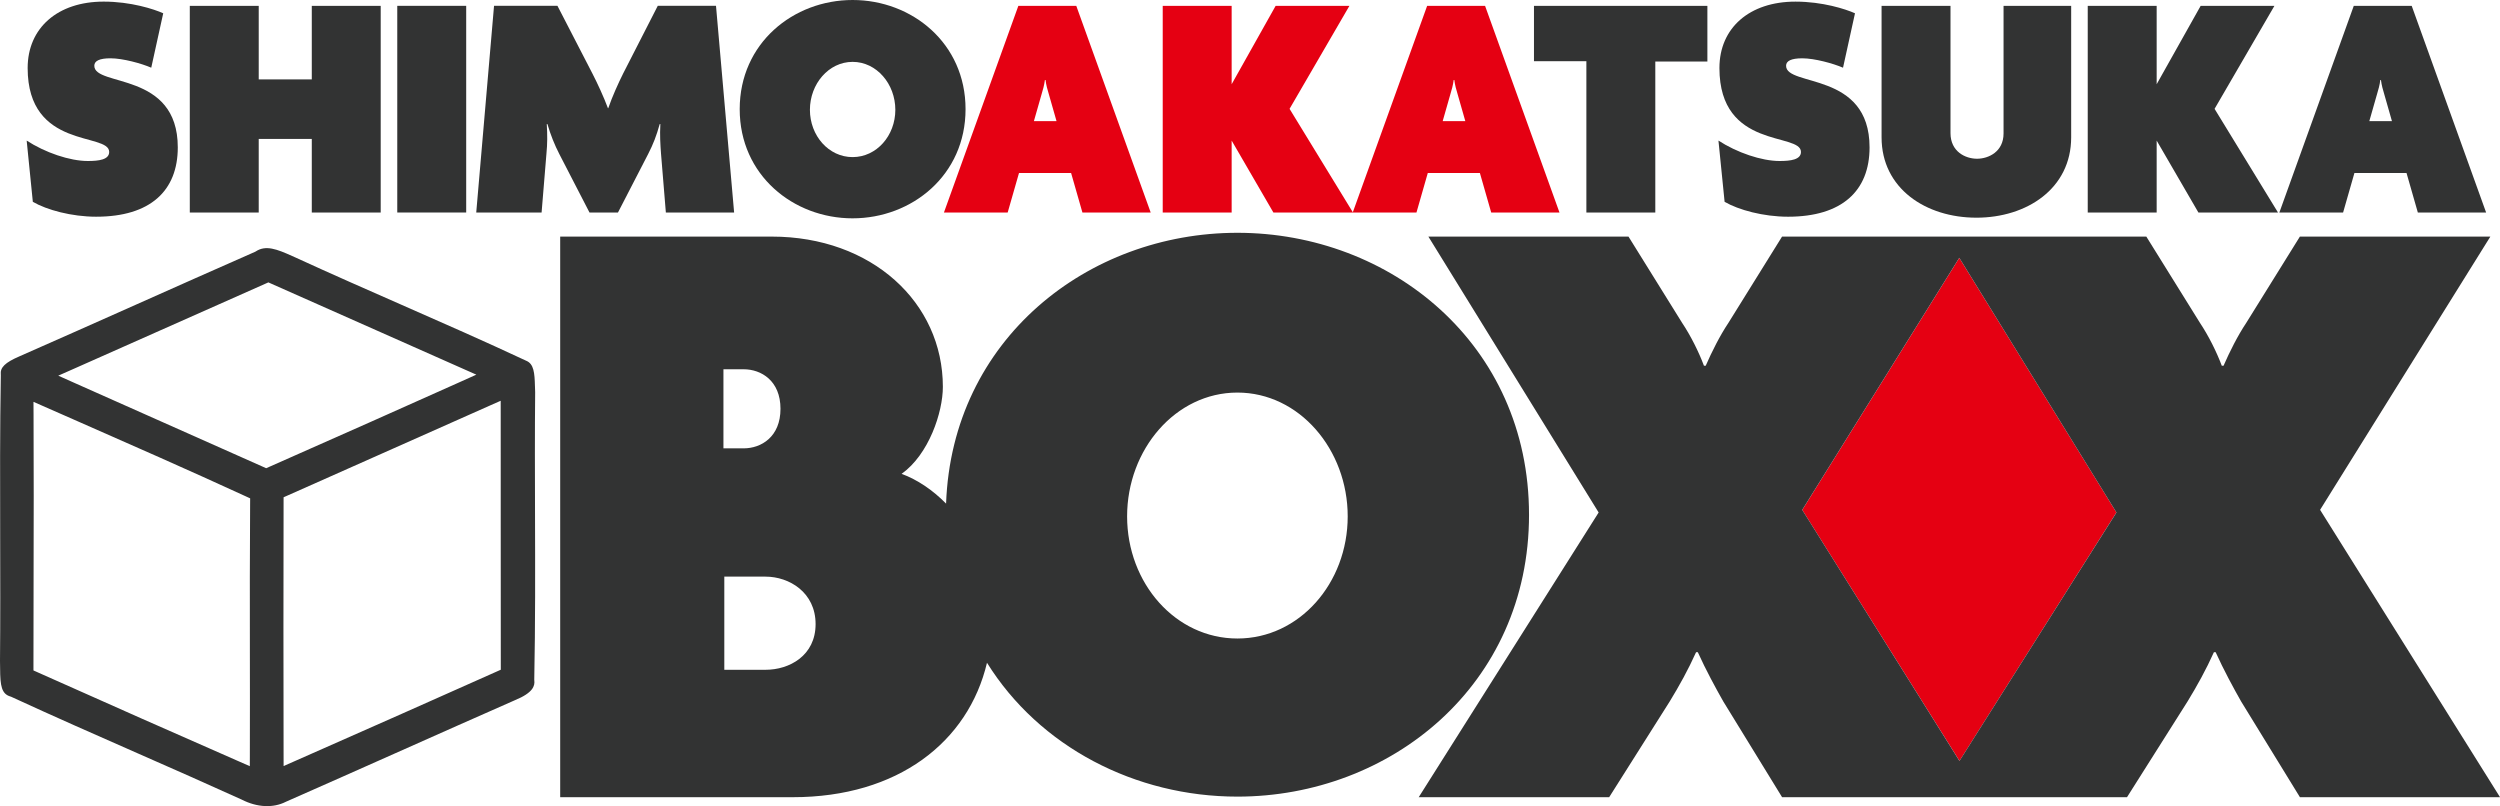
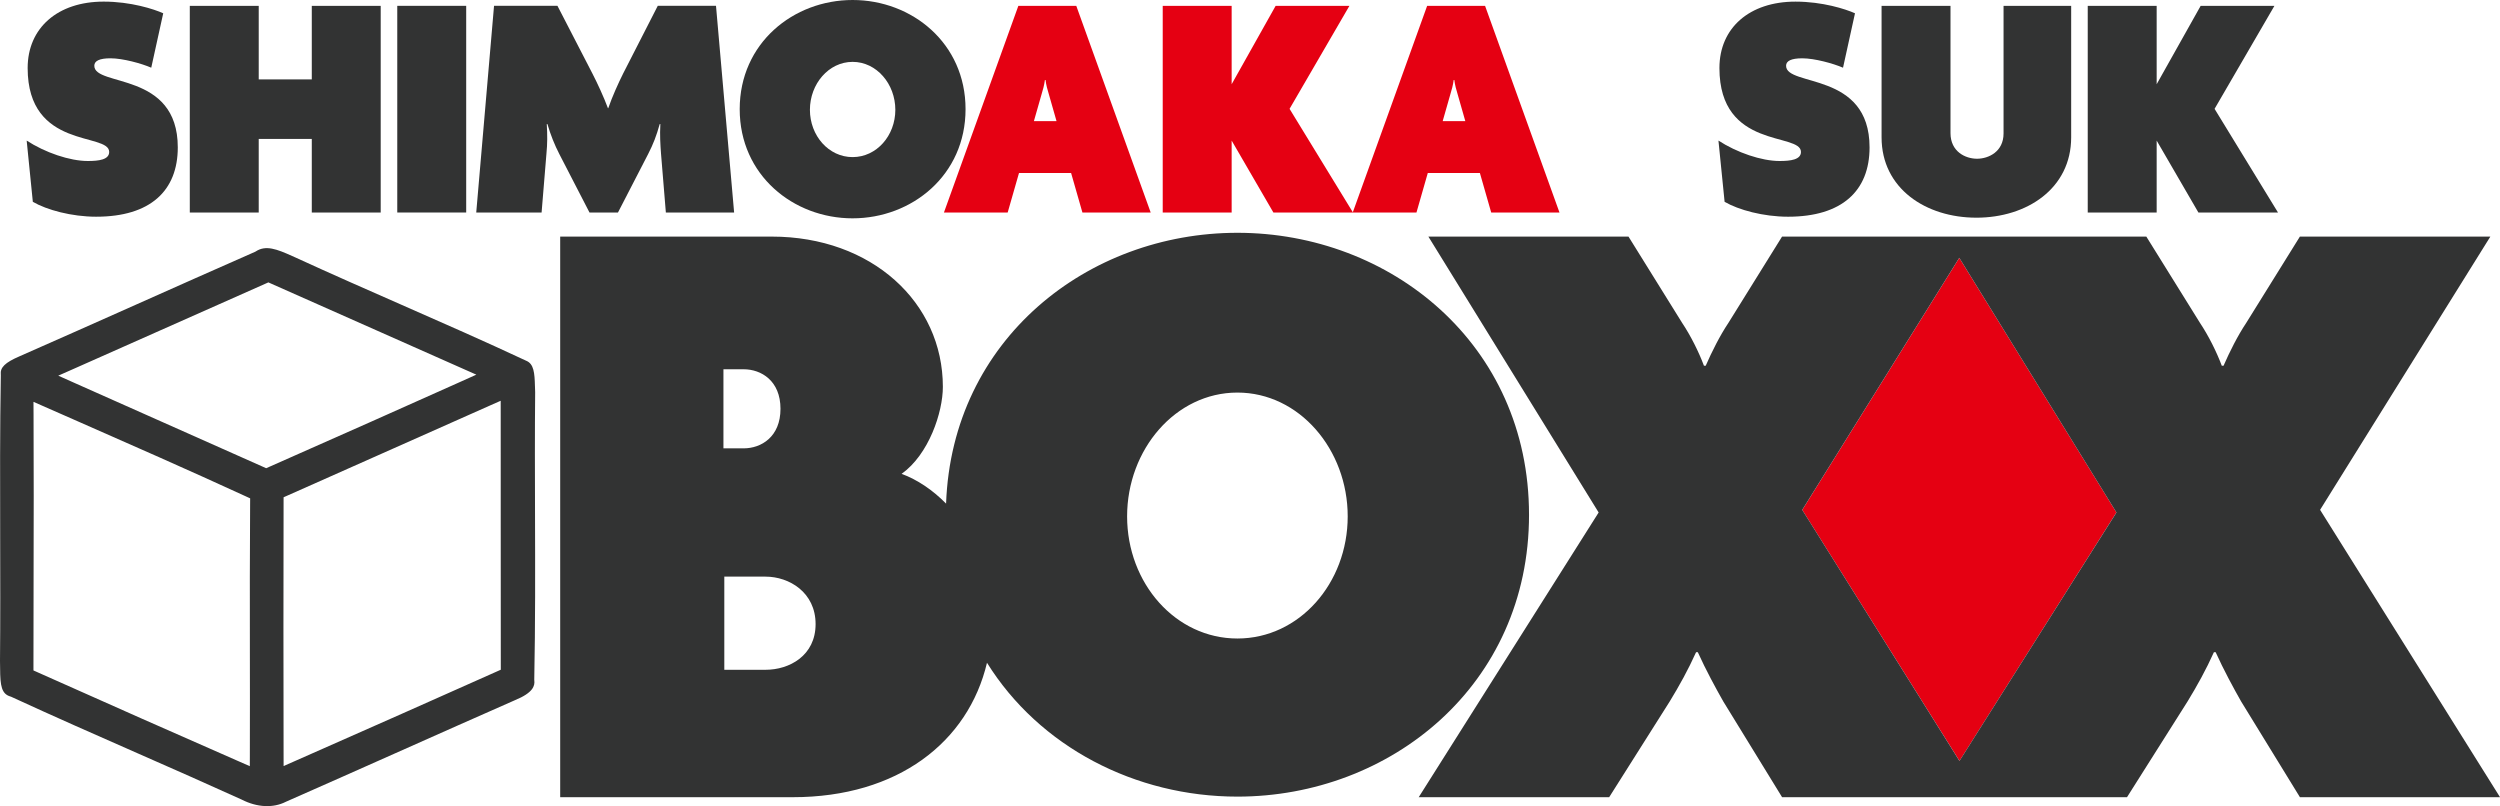
<svg xmlns="http://www.w3.org/2000/svg" id="c" width="245" height="79" viewBox="0 0 245 79">
  <defs>
    <style>.e{fill:#323333;}.f{fill:#e50012;}</style>
  </defs>
  <polygon class="f" points="207.41 50.22 192.03 74.57 176.62 49.97 192.01 25.27 207.41 50.22" />
  <path class="e" d="M52.425,37.855c-.032-1.305-.107-2.184-.838-2.494l-.028-.012c-4.041-1.891-8.201-3.719-12.224-5.486-3.372-1.481-6.859-3.013-10.265-4.577-.145-.064-.292-.13-.44-.197-1.515-.684-2.58-1.086-3.548-.46l-.055.035-.059.026c-3.849,1.692-7.754,3.432-11.53,5.115-3.78,1.684-7.688,3.426-11.542,5.12-1.396.604-1.888,1.083-1.82,1.77l.005.047-.001.047C-.01,42.017.004,47.336.017,52.48c.01,4.032.021,8.201-.017,12.306.009.231.01.466.011.715.006,1.734.147,2.5,1.009,2.757l.055.016.052.024c4.099,1.89,8.305,3.741,12.372,5.53,3.342,1.47,6.797,2.991,10.178,4.527l.033.016c1.488.757,3.052.834,4.292.209l.038-.018c3.736-1.644,7.531-3.333,11.201-4.967,3.67-1.634,7.466-3.324,11.204-4.969l.02-.009c1.796-.733,1.958-1.418,1.898-1.933l-.006-.055.001-.055c.106-5.394.09-10.885.074-16.195-.012-3.917-.024-7.967.013-11.952-.01-.186-.014-.375-.019-.575ZM24.512,49.365c-.036,4.757-.03,9.597-.024,14.279.004,3.345.009,6.804-.002,10.205l-.004,1.237-1.132-.496c-6.099-2.672-12.507-5.509-19.591-8.672l-.481-.215v-.527c0-2.891.007-5.829.013-8.67.012-5.203.024-10.582-.004-15.875l-.007-1.251,1.144.504c.952.419,1.905.838,2.857,1.256,5.505,2.42,11.198,4.923,16.758,7.48l.476.219-.004.525ZM26.088,45.886l-.329-.147c-3.059-1.366-6.174-2.749-9.186-4.087-3.015-1.339-6.133-2.723-9.196-4.091l-1.668-.745,1.67-.739c5.407-2.392,11.315-5.016,18.591-8.256l.329-.147.329.146c6.114,2.718,12.33,5.473,18.341,8.138l1.713.759-1.661.746c-5.474,2.456-11.386,5.086-18.606,8.276l-.329.145ZM48.597,65.848c-5.916,2.644-12.166,5.416-19.668,8.724l-1.135.5-.003-1.242c-.018-8.156-.018-16.423,0-24.57l.001-.528.482-.213c3.434-1.519,6.921-3.073,10.294-4.576,3.068-1.367,6.24-2.781,9.362-4.164l1.138-.504.001,1.246c.004,3.509.003,7.076.002,10.525-.001,4.608-.003,9.373.007,14.058l.001.528-.481.215Z" />
  <path class="e" d="M149.844,50.441c0-16.724-13.594-27.627-28.578-27.627-14.657,0-27.973,10.434-28.55,26.54-1.312-1.338-2.811-2.344-4.358-2.918,2.666-1.894,4.043-6.028,4.043-8.525,0-8.267-6.967-14.725-16.773-14.725h-20.729v54.939h22.794c10.309,0,17.197-5.415,19.032-13.174,5.127,8.234,14.52,13.118,24.542,13.118,14.985,0,28.578-10.904,28.578-27.627ZM70.897,36.188h1.978c1.721,0,3.613,1.119,3.613,3.875s-1.892,3.876-3.613,3.876h-1.978v-7.75ZM75.025,65.638h-4.043v-9.128h4.043c2.323,0,4.903,1.55,4.903,4.651s-2.58,4.478-4.903,4.478ZM121.266,62.574c-6.059,0-10.809-5.41-10.809-11.969s4.75-12.133,10.809-12.133,10.809,5.575,10.809,12.133-4.75,11.969-10.809,11.969Z" />
  <path class="e" d="M227.368,49.966l16.687-26.781h-18.665l-5.247,8.439c-.86,1.292-1.634,2.841-2.236,4.219h-.172c-.517-1.378-1.291-2.927-2.15-4.219l-5.247-8.439h-35.696l-5.247,8.439c-.86,1.292-1.634,2.841-2.236,4.219h-.172c-.517-1.378-1.291-2.927-2.15-4.219l-5.247-8.439h-19.611l16.687,27.039-17.633,27.901h18.665l5.936-9.386c.945-1.55,1.806-3.1,2.58-4.822h.172c.774,1.722,1.806,3.616,2.493,4.822l5.764,9.386h33.803l5.936-9.386c.945-1.55,1.806-3.1,2.58-4.822h.172c.774,1.722,1.806,3.616,2.493,4.822l5.764,9.386h19.61l-17.632-28.159ZM192.026,74.571l-15.407-24.605,15.39-24.7,15.403,24.958-15.386,24.348Z" />
  <path class="e" d="M9.432,21.238c-2.409,0-4.852-.666-6.215-1.46l-.603-6c1.808,1.174,4.217,2,5.993,2,1.078,0,2.093-.127,2.093-.889,0-1.936-7.99-.19-7.99-8.222C2.71,2.73,5.659.158,10.161.158c2.664,0,4.915.731,5.835,1.143l-1.173,5.333c-.951-.413-2.79-.921-3.995-.921-1.078,0-1.586.255-1.586.731,0,2.095,8.181.508,8.181,8,0,4.254-2.696,6.793-7.991,6.793Z" />
  <path class="e" d="M30.555,20.825v-7.207h-5.2v7.207h-6.755V.572h6.755v7.206h5.2V.572h6.754v20.254h-6.754Z" />
  <path class="e" d="M38.932,20.825V.572h6.755v20.254h-6.755Z" />
  <path class="e" d="M65.254,20.825l-.475-5.777c-.063-.858-.126-1.81-.063-2.889h-.064c-.317,1.143-.635,1.968-1.142,2.953l-2.949,5.714h-2.79l-2.949-5.714c-.475-.921-.857-1.873-1.174-2.953h-.064c.064,1.08.064,1.905-.031,2.889l-.476,5.777h-6.405l1.744-20.254h6.215l3.425,6.635c.475.92,1.109,2.286,1.522,3.396h.032c.38-1.111.983-2.444,1.458-3.396l3.393-6.635h5.707l1.776,20.254h-6.691Z" />
  <path class="e" d="M83.557,21.397c-5.803,0-11.066-4.223-11.066-10.698S77.754,0,83.557,0s11.067,4.222,11.067,10.698-5.263,10.698-11.067,10.698ZM83.557,6.063c-2.346,0-4.185,2.159-4.185,4.699s1.839,4.634,4.185,4.634,4.186-2.095,4.186-4.634-1.839-4.699-4.186-4.699Z" />
  <path class="f" d="M99.799.572h5.676l7.293,20.254h-6.691l-1.109-3.873h-5.105l-1.11,3.873h-6.246L99.799.572ZM101.321,11.873h2.219l-.761-2.666c-.126-.413-.254-.858-.316-1.365h-.064c-.064.508-.19.952-.317,1.365l-.761,2.666Z" />
  <path class="f" d="M124.792,20.825l-4.09-7.047v7.047h-6.755V.572h6.755v7.682l4.312-7.682h7.229l-5.866,10.095,6.215,10.159h-7.801Z" />
  <path class="f" d="M139.86.572h5.676l7.293,20.254h-6.691l-1.109-3.873h-5.105l-1.11,3.873h-6.246l7.293-20.254ZM141.382,11.873h2.219l-.761-2.666c-.126-.413-.254-.858-.316-1.365h-.064c-.064.508-.19.952-.317,1.365l-.761,2.666Z" />
-   <path class="e" d="M162.22,6.032v14.794h-6.755V6h-5.136V.572h16.995v5.46h-5.104Z" />
  <path class="e" d="M175.226,21.238c-2.409,0-4.852-.666-6.215-1.46l-.603-6c1.808,1.174,4.217,2,5.993,2,1.078,0,2.093-.127,2.093-.889,0-1.936-7.99-.19-7.99-8.222,0-3.937,2.949-6.508,7.451-6.508,2.664,0,4.915.731,5.835,1.143l-1.173,5.333c-.951-.413-2.79-.921-3.995-.921-1.078,0-1.586.255-1.586.731,0,2.095,8.181.508,8.181,8,0,4.254-2.696,6.793-7.991,6.793Z" />
  <path class="e" d="M193.685,21.333c-4.947,0-9.291-2.857-9.291-7.873V.572h6.755v12.476c0,1.809,1.458,2.508,2.599,2.508,1.142,0,2.6-.699,2.6-2.476V.572h6.627v12.889c0,5.016-4.344,7.873-9.29,7.873Z" />
  <path class="e" d="M215.443,20.825l-4.09-7.047v7.047h-6.755V.572h6.755v7.682l4.312-7.682h7.229l-5.866,10.095,6.215,10.159h-7.801Z" />
-   <path class="e" d="M230.67.572h5.676l7.293,20.254h-6.691l-1.109-3.873h-5.105l-1.11,3.873h-6.246l7.293-20.254ZM232.192,11.873h2.219l-.761-2.666c-.126-.413-.254-.858-.316-1.365h-.064c-.064.508-.19.952-.317,1.365l-.761,2.666Z" />
</svg>